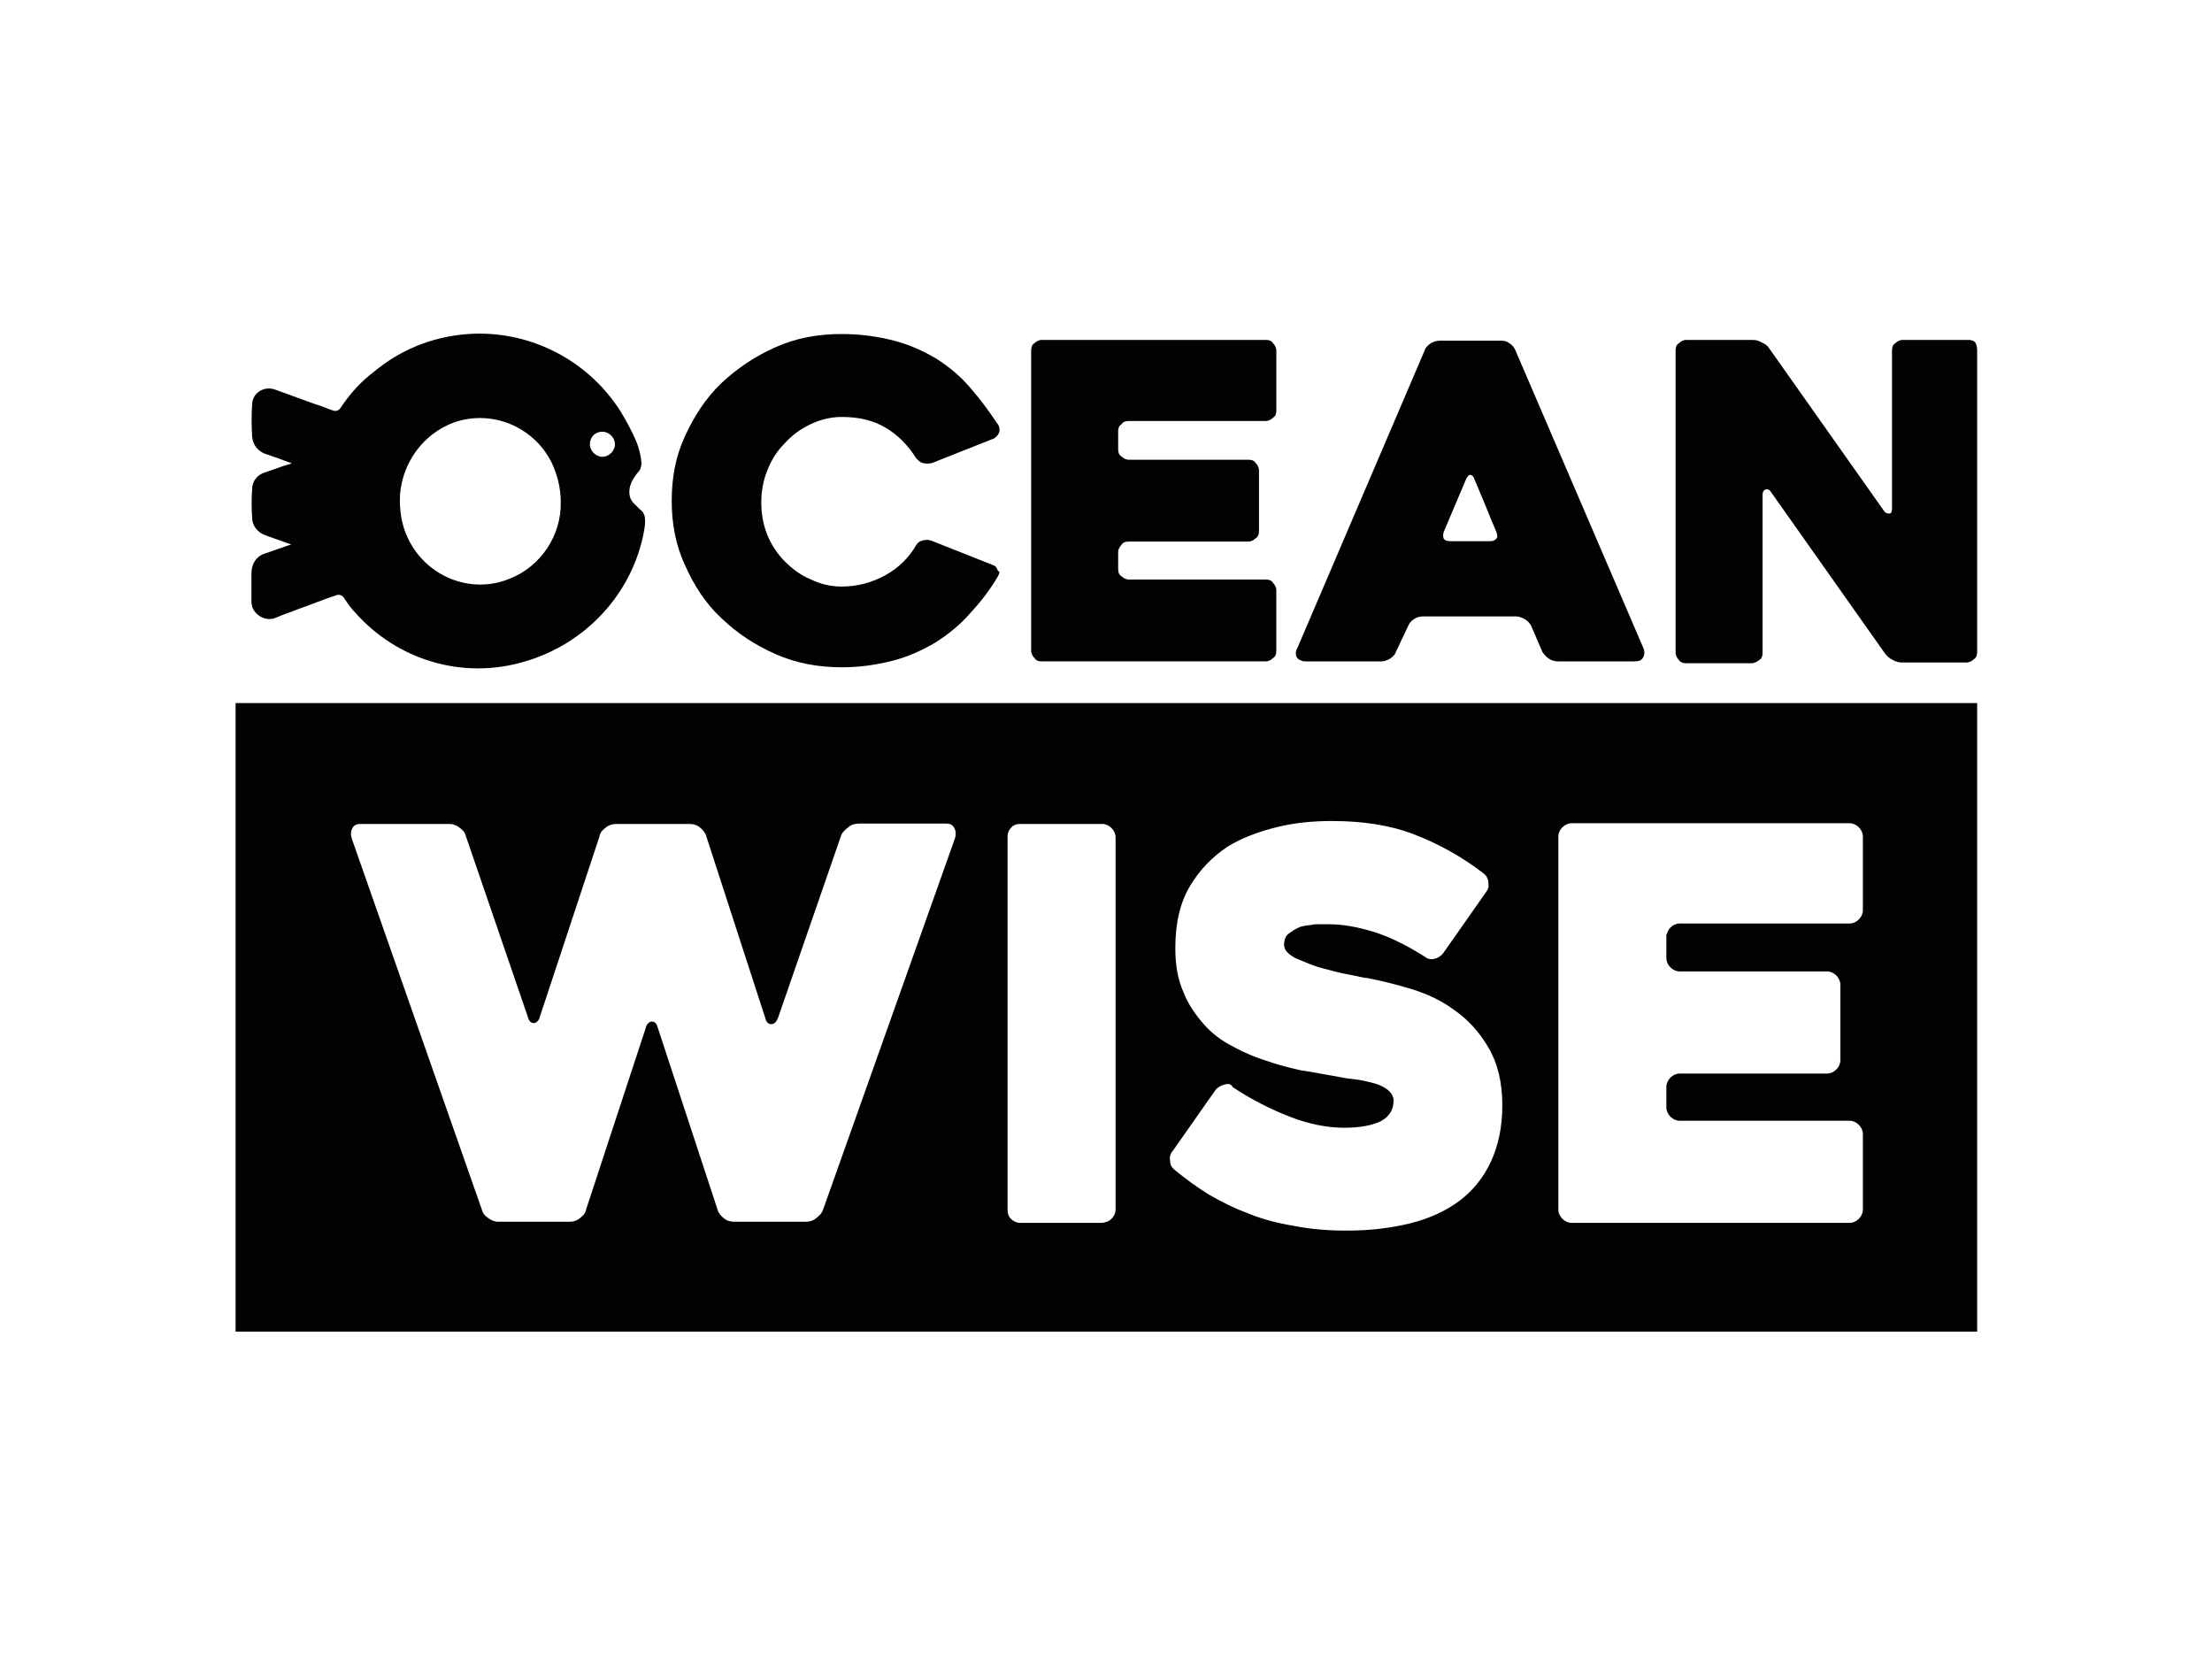
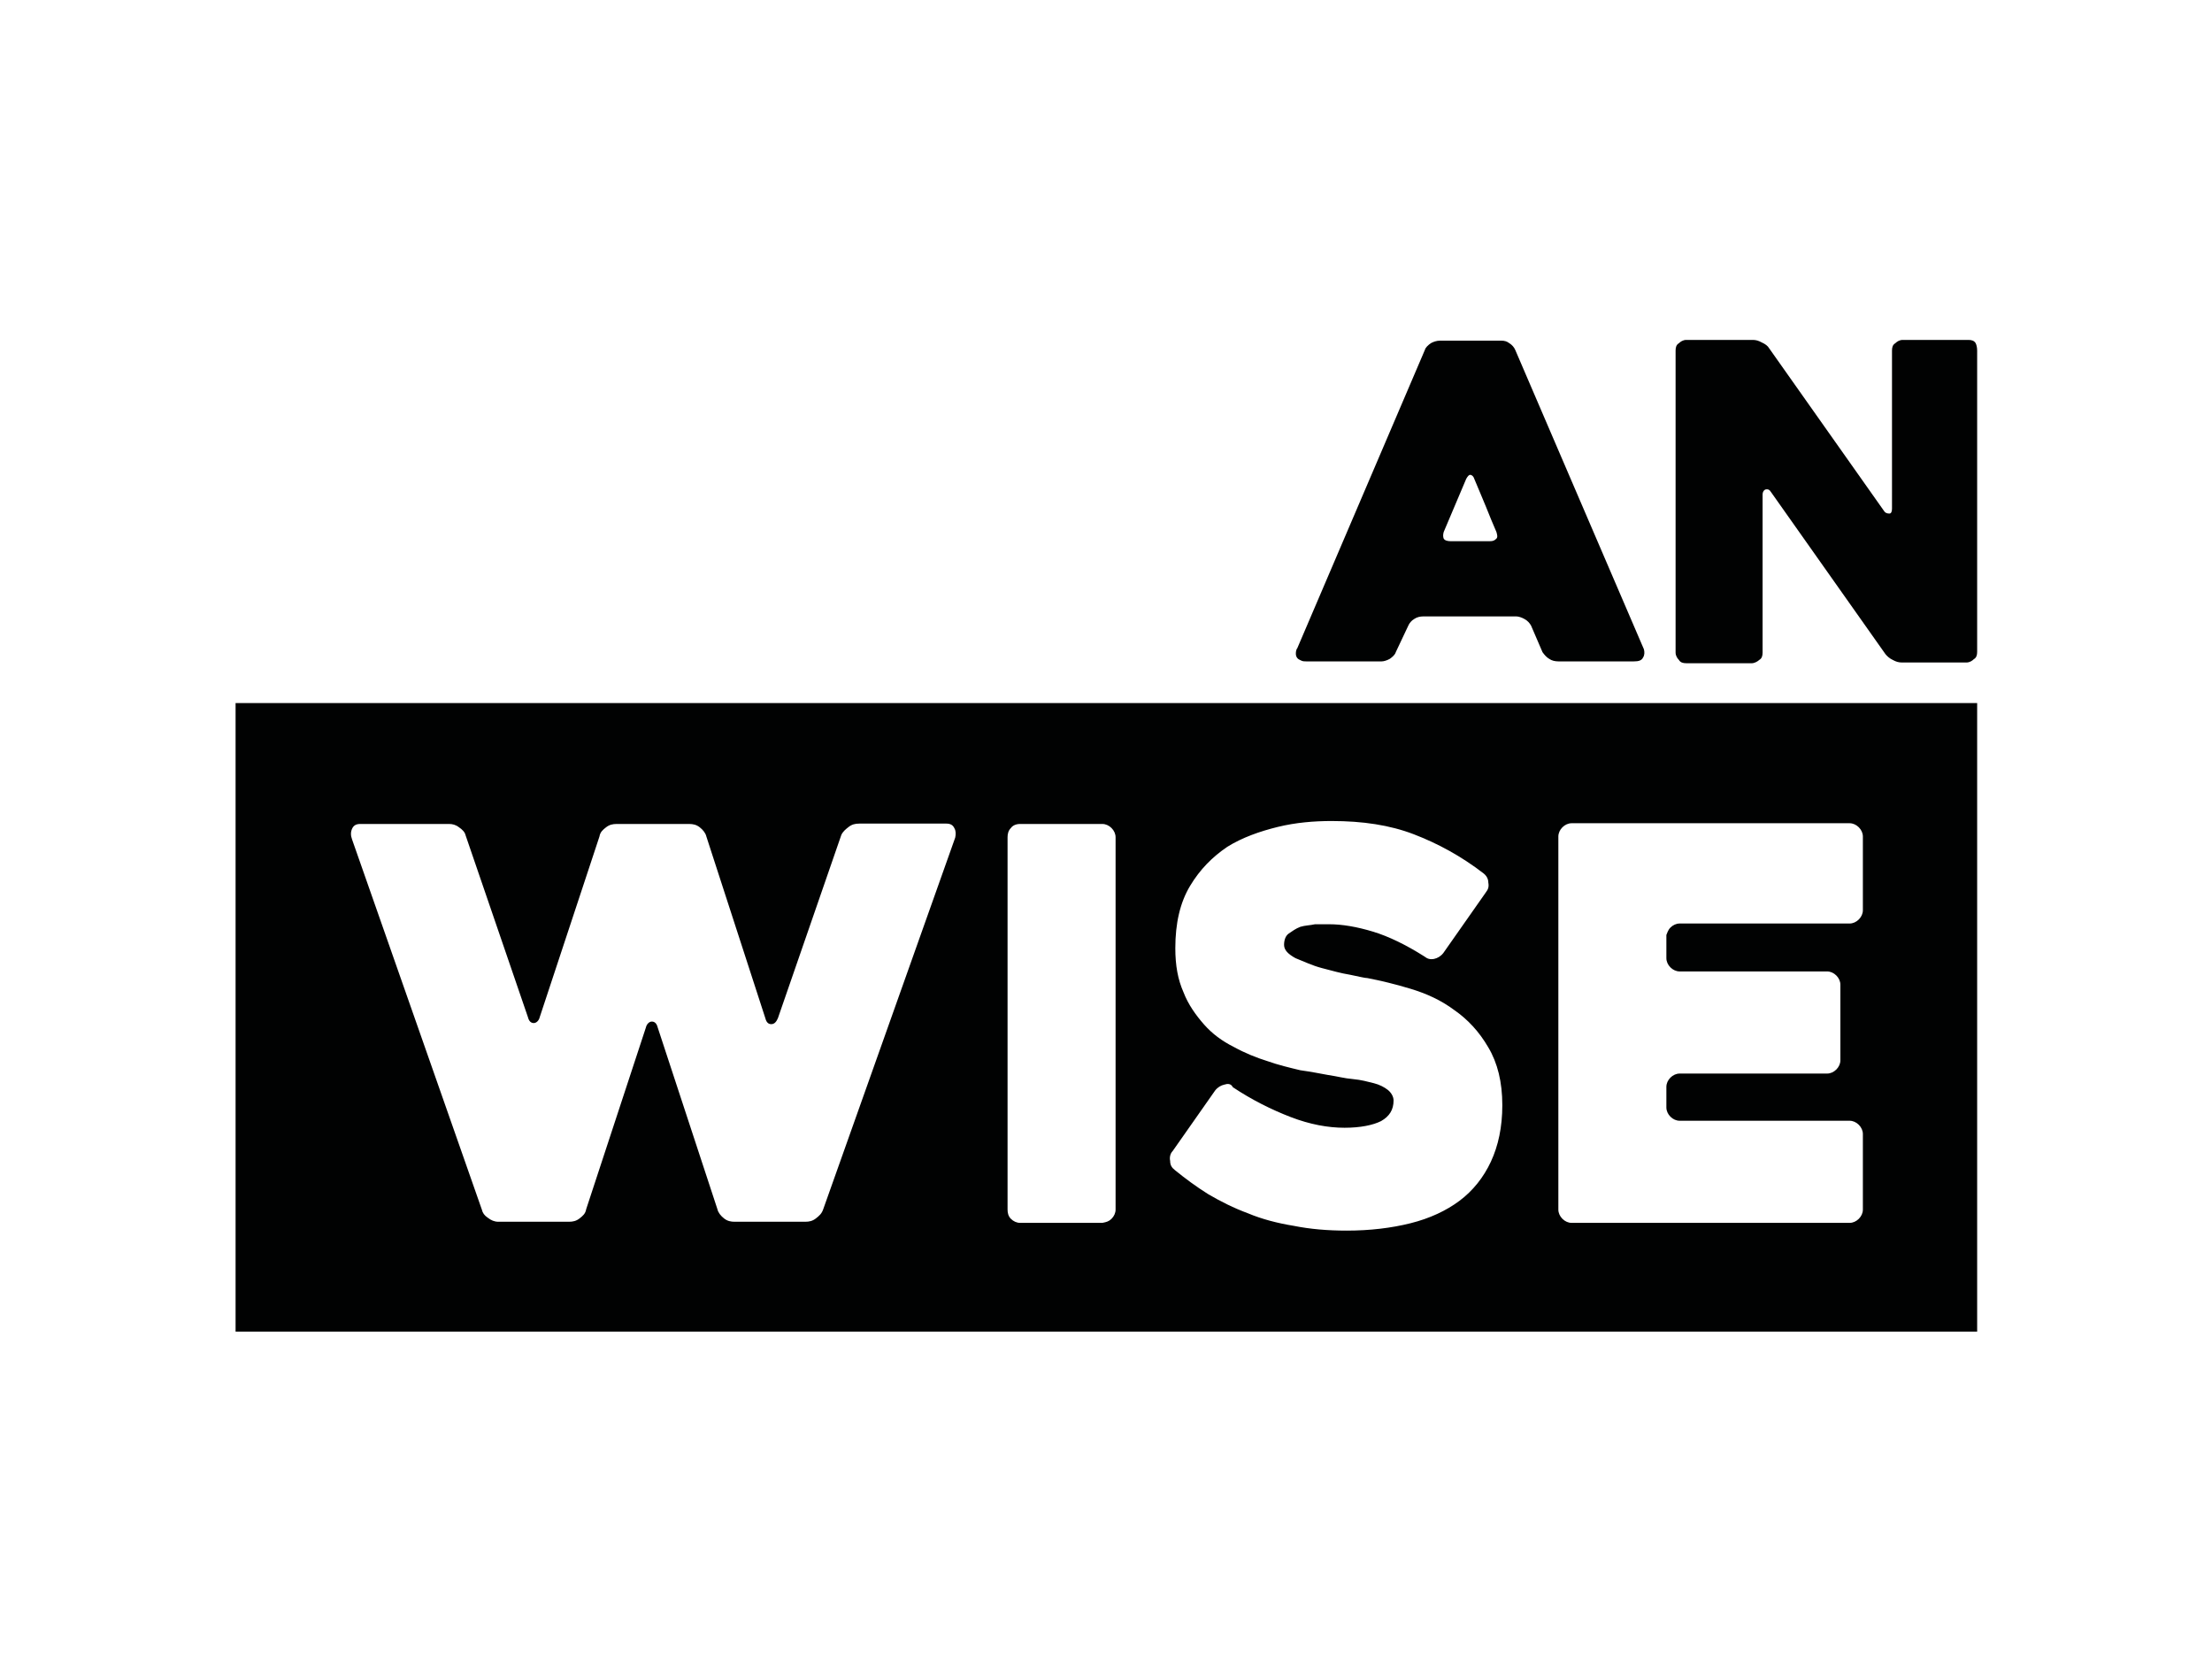
<svg xmlns="http://www.w3.org/2000/svg" version="1.0" id="katman_1" x="0px" y="0px" viewBox="0 0 600 450" style="enable-background:new 0 0 600 450;" xml:space="preserve">
  <style type="text/css"> .st0{fill:#010202;} </style>
  <g>
    <path class="st0" d="M63.9,190.7h472.4v170.5H63.9V190.7z M130.7,328.1c0.2,0.9,0.7,1.6,1.6,2.2c0.9,0.7,1.8,1.1,2.9,1.1h19.1 c1.1,0,2-0.2,2.9-0.9c0.9-0.7,1.6-1.3,1.8-2.5l16.2-49.3c0.2-0.9,0.9-1.6,1.6-1.6c0.7,0,1.3,0.4,1.6,1.6l16.2,49.3 c0.2,0.9,0.9,1.8,1.8,2.5c0.9,0.7,1.8,0.9,2.9,0.9h19.1c1.1,0,2-0.2,2.9-0.9c0.9-0.7,1.6-1.3,2-2.5l35.8-100.8 c0.2-0.9,0.2-1.8-0.2-2.5c-0.4-0.9-1.1-1.3-2.2-1.3h-23.6c-1.1,0-2,0.2-2.9,0.9c-0.9,0.7-1.6,1.3-2,2.2L211,276.2 c-0.4,0.9-0.9,1.6-1.8,1.6c-0.7,0-1.3-0.4-1.6-1.6l-16-49.3c-0.2-0.9-0.9-1.8-1.8-2.5c-0.9-0.7-1.8-0.9-2.9-0.9h-19.6 c-1.1,0-2,0.2-2.9,0.9c-0.9,0.7-1.6,1.3-1.8,2.5l-16.2,49c-0.2,0.9-0.9,1.6-1.6,1.6c-0.7,0-1.3-0.4-1.6-1.6l-16.9-49.3 c-0.2-0.9-0.9-1.6-1.8-2.2c-0.9-0.7-1.8-0.9-2.7-0.9H97.7c-1.1,0-1.8,0.4-2.2,1.3c-0.4,0.9-0.4,1.8,0,2.9L130.7,328.1z M301.5,330.6c0.7-0.7,1.1-1.6,1.1-2.5v-101c0-0.9-0.4-1.8-1.1-2.5c-0.7-0.7-1.6-1.1-2.5-1.1h-22.3c-1.1,0-2,0.4-2.5,1.1 c-0.7,0.7-0.9,1.6-0.9,2.5v101c0,0.9,0.2,1.8,0.9,2.5s1.6,1.1,2.5,1.1H299C300.1,331.5,300.8,331.3,301.5,330.6 M332.1,294.2 c-0.9,0.2-1.8,0.7-2.5,1.6l-11.5,16.4c-0.7,0.7-0.9,1.8-0.7,2.7c0,1.1,0.4,1.8,1.3,2.5c2.7,2.2,5.8,4.5,9,6.5c3.4,2,7,3.8,10.8,5.2 c3.8,1.6,8.1,2.7,12.4,3.4c4.5,0.9,9.2,1.3,14.4,1.3c6.3,0,12.1-0.7,17.3-2c5.2-1.3,9.7-3.4,13.3-6.1c3.6-2.7,6.5-6.3,8.5-10.6 c2-4.3,3.1-9.4,3.1-15.3c0-6.3-1.3-11.5-3.8-15.7c-2.5-4.3-5.6-7.6-9.2-10.1c-3.6-2.7-7.6-4.5-11.9-5.8c-4.3-1.3-8.1-2.2-11.7-2.9 c-0.7,0-2.2-0.4-4.7-0.9c-2.5-0.4-4.9-1.1-7.6-1.8s-4.9-1.8-7.2-2.7c-2-1.1-3.1-2.2-3.1-3.6c0-1.3,0.4-2.5,1.3-3.1s1.8-1.3,3.1-1.8 c1.3-0.4,2.7-0.4,4-0.7c1.3,0,2.7,0,3.8,0c3.6,0,7.6,0.7,11.9,2c4.3,1.3,9,3.6,13.9,6.7c0.9,0.7,1.6,0.9,2.7,0.7 c0.9-0.2,1.8-0.7,2.5-1.6l11.5-16.4c0.7-0.9,0.9-1.6,0.7-2.7c0-0.9-0.4-1.8-1.3-2.5c-6.1-4.7-12.4-8.1-18.9-10.6 c-6.5-2.5-13.9-3.6-22.3-3.6c-4.7,0-9.7,0.4-14.6,1.6s-9.7,2.9-13.7,5.4c-4,2.7-7.4,6.1-10.1,10.6c-2.7,4.5-4,10.1-4,16.9 c0,4.7,0.7,8.5,2.2,11.9c1.3,3.4,3.4,6.3,5.6,8.8s4.9,4.5,8.1,6.1c2.9,1.6,6.1,2.9,9,3.8c3.1,1.1,6.1,1.8,9,2.5 c2.9,0.4,5.4,0.9,7.6,1.3c2.7,0.4,4.3,0.9,6.7,1.1c2.2,0.2,4,0.7,5.6,1.1c1.6,0.4,2.9,1.1,3.8,1.8c0.9,0.7,1.6,1.8,1.6,2.9 c0,2.5-1.1,4.3-3.4,5.6c-2.2,1.1-5.6,1.8-9.9,1.8c-4.5,0-9.4-0.9-14.6-2.9s-10.6-4.7-15.7-8.1C333.9,293.9,333,293.9,332.1,294.2 M453.1,251.6c0.7-0.7,1.6-1.1,2.5-1.1h46.1c0.9,0,1.8-0.4,2.5-1.1s1.1-1.6,1.1-2.5v-20c0-0.9-0.4-1.8-1.1-2.5 c-0.7-0.7-1.6-1.1-2.5-1.1h-75.4c-0.9,0-1.8,0.4-2.5,1.1c-0.7,0.7-1.1,1.6-1.1,2.5v101.2c0,0.9,0.4,1.8,1.1,2.5s1.6,1.1,2.5,1.1 h75.4c0.9,0,1.8-0.4,2.5-1.1s1.1-1.6,1.1-2.5v-20.5c0-0.9-0.4-1.8-1.1-2.5c-0.7-0.7-1.6-1.1-2.5-1.1h-46.1c-0.9,0-1.8-0.4-2.5-1.1 s-1.1-1.6-1.1-2.5v-5.6c0-0.9,0.4-1.8,1.1-2.5c0.7-0.7,1.6-1.1,2.5-1.1h40c0.9,0,1.8-0.4,2.5-1.1c0.7-0.7,1.1-1.6,1.1-2.5v-20.5 c0-0.9-0.4-1.8-1.1-2.5c-0.7-0.7-1.6-1.1-2.5-1.1h-40c-0.9,0-1.8-0.4-2.5-1.1s-1.1-1.6-1.1-2.5v-6.3 C452.2,253.2,452.4,252.3,453.1,251.6" />
-     <path class="st0" d="M270.7,156.3c-2.2,3.8-4.9,7.2-7.6,10.1c-2.7,3.1-5.8,5.6-9.4,7.9c-3.4,2-7.2,3.8-11.5,4.9 c-4.3,1.1-8.8,1.8-13.9,1.8c-6.3,0-12.4-1.1-18-3.6s-10.3-5.6-14.6-9.7c-4.3-4-7.4-8.8-9.9-14.4c-2.5-5.4-3.6-11.2-3.6-17.5 c0-6.3,1.1-12.1,3.6-17.5s5.6-10.3,9.9-14.4c4.3-4,9-7.2,14.6-9.7s11.5-3.6,18-3.6c5.2,0,9.9,0.7,14.2,1.8 c4.3,1.1,8.1,2.9,11.5,4.9c3.4,2.2,6.5,4.7,9.2,7.9c2.7,3.1,5.2,6.5,7.6,10.1c0.4,0.7,0.4,1.3,0.2,2c-0.2,0.7-0.7,1.1-1.3,1.6 l-16.9,6.7c-0.9,0.2-1.6,0.2-2.5,0c-0.9-0.2-1.3-0.9-1.8-1.3c-2.2-3.6-5.2-6.5-8.3-8.3c-3.4-2-7.2-2.9-11.9-2.9 c-2.9,0-5.8,0.7-8.5,2c-2.7,1.3-4.9,2.9-7,5.2c-2,2-3.6,4.5-4.7,7.4c-1.1,2.7-1.6,5.6-1.6,8.5c0,2.9,0.4,5.8,1.6,8.8 c1.1,2.7,2.7,5.2,4.7,7.2c2,2,4.3,3.8,7,4.9c2.7,1.3,5.4,2,8.5,2c4.3,0,8.3-1.1,11.9-3.1c3.6-2,6.3-4.7,8.3-8.1 c0.4-0.7,0.9-1.1,1.8-1.3c0.7-0.2,1.6-0.2,2.2,0l16.9,6.7c0.7,0.2,1.1,0.9,1.3,1.6C271.3,154.9,271.1,155.6,270.7,156.3" />
-     <path class="st0" d="M303.3,116.9v4.9c0,0.9,0.2,1.6,0.9,2c0.4,0.4,1.1,0.9,2,0.9h32.4c0.9,0,1.6,0.2,2,0.9c0.4,0.4,0.9,1.1,0.9,2 v16.4c0,0.9-0.2,1.6-0.9,2c-0.4,0.4-1.1,0.9-2,0.9h-32.4c-0.9,0-1.6,0.2-2,0.9c-0.4,0.4-0.9,1.1-0.9,2v4.5c0,0.9,0.2,1.6,0.9,2 c0.4,0.4,1.1,0.9,2,0.9h37.1c0.9,0,1.6,0.2,2,0.9c0.4,0.4,0.9,1.1,0.9,2v16.4c0,0.9-0.2,1.6-0.9,2c-0.4,0.4-1.1,0.9-2,0.9h-60.7 c-0.9,0-1.6-0.2-2-0.9c-0.4-0.4-0.9-1.1-0.9-2V95.1c0-0.9,0.2-1.6,0.9-2c0.4-0.4,1.1-0.9,2-0.9h60.7c0.9,0,1.6,0.2,2,0.9 c0.4,0.4,0.9,1.1,0.9,2v16.2c0,0.9-0.2,1.6-0.9,2c-0.4,0.4-1.1,0.9-2,0.9h-37.1c-0.9,0-1.6,0.2-2,0.9 C303.5,115.5,303.3,116.2,303.3,116.9" />
    <path class="st0" d="M386.5,94.9c0.2-0.7,0.9-1.3,1.6-1.8c0.7-0.4,1.6-0.7,2.5-0.7h16.6c0.9,0,1.6,0.2,2.2,0.7 c0.7,0.4,1.3,1.1,1.6,1.8l34.9,81.2c0.2,0.7,0.2,1.6-0.2,2.2c-0.4,0.9-1.3,1.1-2.5,1.1h-20.5c-0.9,0-1.8-0.2-2.5-0.7 c-0.7-0.4-1.3-1.1-1.8-1.8l-3.1-7.2c-0.4-0.7-0.9-1.3-1.8-1.8c-0.7-0.4-1.6-0.7-2.2-0.7h-25.2c-0.9,0-1.8,0.2-2.5,0.7 c-0.7,0.4-1.3,1.1-1.6,1.8l-3.4,7.2c-0.2,0.7-0.9,1.3-1.6,1.8c-0.7,0.4-1.6,0.7-2.2,0.7h-20.5c-0.4,0-0.9,0-1.3-0.2 c-0.4-0.2-0.9-0.4-1.1-0.7c-0.2-0.2-0.4-0.7-0.4-1.1s0-1.1,0.4-1.6L386.5,94.9z M393.5,146.8h10.6c0.9,0,1.3-0.2,1.8-0.7 c0.4-0.4,0.2-1.1,0-1.8c-0.9-2-1.8-4.3-2.9-7c-1.1-2.7-2.2-5.2-3.1-7.4c-0.2-0.7-0.7-1.1-1.1-1.1c-0.4,0-0.7,0.4-1.1,1.1l-6.1,14.4 c-0.2,0.7-0.2,1.3,0,1.8C391.9,146.6,392.6,146.8,393.5,146.8" />
    <path class="st0" d="M536.3,95.1v81.7c0,0.9-0.2,1.6-0.9,2c-0.4,0.4-1.1,0.9-2,0.9h-17.5c-0.9,0-1.6-0.2-2.5-0.7 c-0.9-0.4-1.6-1.1-2-1.6l-31-43.9c-0.4-0.7-0.9-0.9-1.6-0.7c-0.4,0.2-0.7,0.7-0.7,1.3V177c0,0.9-0.2,1.6-0.9,2 c-0.4,0.4-1.3,0.9-2,0.9h-17.8c-0.9,0-1.6-0.2-2-0.9c-0.4-0.4-0.9-1.1-0.9-2V95.1c0-0.9,0.2-1.6,0.9-2c0.4-0.4,1.1-0.9,2-0.9h18 c0.9,0,1.6,0.2,2.5,0.7c0.9,0.4,1.6,0.9,2,1.6l31,43.9c0.4,0.7,0.9,0.9,1.6,0.9c0.4,0,0.7-0.4,0.7-1.3V95.1c0-0.9,0.2-1.6,0.9-2 c0.4-0.4,1.1-0.9,2-0.9h17.8c0.9,0,1.6,0.2,2,0.9C536.1,93.5,536.3,94.2,536.3,95.1" />
-     <path class="st0" d="M79,147.7l-7-2.5c-2-0.7-3.6-2.5-3.6-4.7c-0.2-2.5-0.2-5.2,0-7.9c0-2.2,1.6-4,3.6-4.5c2.2-0.7,4.3-1.6,6.5-2.2 c0.2,0,0.4-0.2,0.7-0.2l-4.3-1.6c-0.9-0.2-1.8-0.7-2.7-0.9c-2.2-0.7-3.6-2.5-3.8-4.7c-0.2-2.9-0.2-6.1,0-9c0.2-3.1,3.4-4.9,6.3-3.8 c3.6,1.3,7.4,2.7,11,4c1.6,0.4,2.9,1.1,4.5,1.6c0.9,0.4,1.8,0,2.2-0.7l0,0c2.5-3.8,5.6-7.2,9.2-9.9c6.3-5.2,13.7-8.5,21.8-9.7 c17.8-2.7,35.5,5.6,45,20.7c1.6,2.7,3.1,5.4,4.3,8.3c0.7,1.8,1.1,3.6,1.3,5.4c0,1.1-0.2,2-1.1,2.9c-0.9,1.1-1.6,2.2-2,3.6 c-0.4,1.6-0.2,3.4,0.9,4.5c0.7,0.7,1.1,1.1,1.8,1.8c0.7,0.4,1.1,1.1,1.3,2c0.2,1.3,0,2.7-0.2,3.8c-3.1,17.1-16,30.8-32.6,35.5 c-16.6,4.9-34.4-0.4-45.9-13.5c-1.1-1.1-2-2.5-2.9-3.8c-0.4-0.7-1.3-1.1-2.2-0.7c-3.4,1.1-6.7,2.5-9.9,3.6 c-2.2,0.9-4.5,1.6-6.5,2.5c-2.2,0.9-4.9-0.2-6.1-2.5c0-0.2-0.2-0.4-0.2-0.4c0-0.4-0.2-0.9-0.2-1.3v-7.9c0-2.5,1.3-4.7,3.8-5.4 l6.3-2.2L79,147.7z M152.1,136.2c0-3.8-0.9-7.4-2.5-10.8c-4.9-9.7-16.2-14.4-26.5-10.8c-8.3,3.1-13.9,10.8-14.6,19.6 c-0.2,4,0.4,8.3,2.2,11.9c4.9,10.3,17.1,15.3,27.7,10.8C146.7,153.6,152.3,145.2,152.1,136.2 M160,120.5c0,1.8,1.6,3.4,3.4,3.4 c1.8,0,3.4-1.6,3.4-3.4c0-1.8-1.6-3.4-3.4-3.4C161.3,117.1,160,118.7,160,120.5L160,120.5z" />
  </g>
</svg>